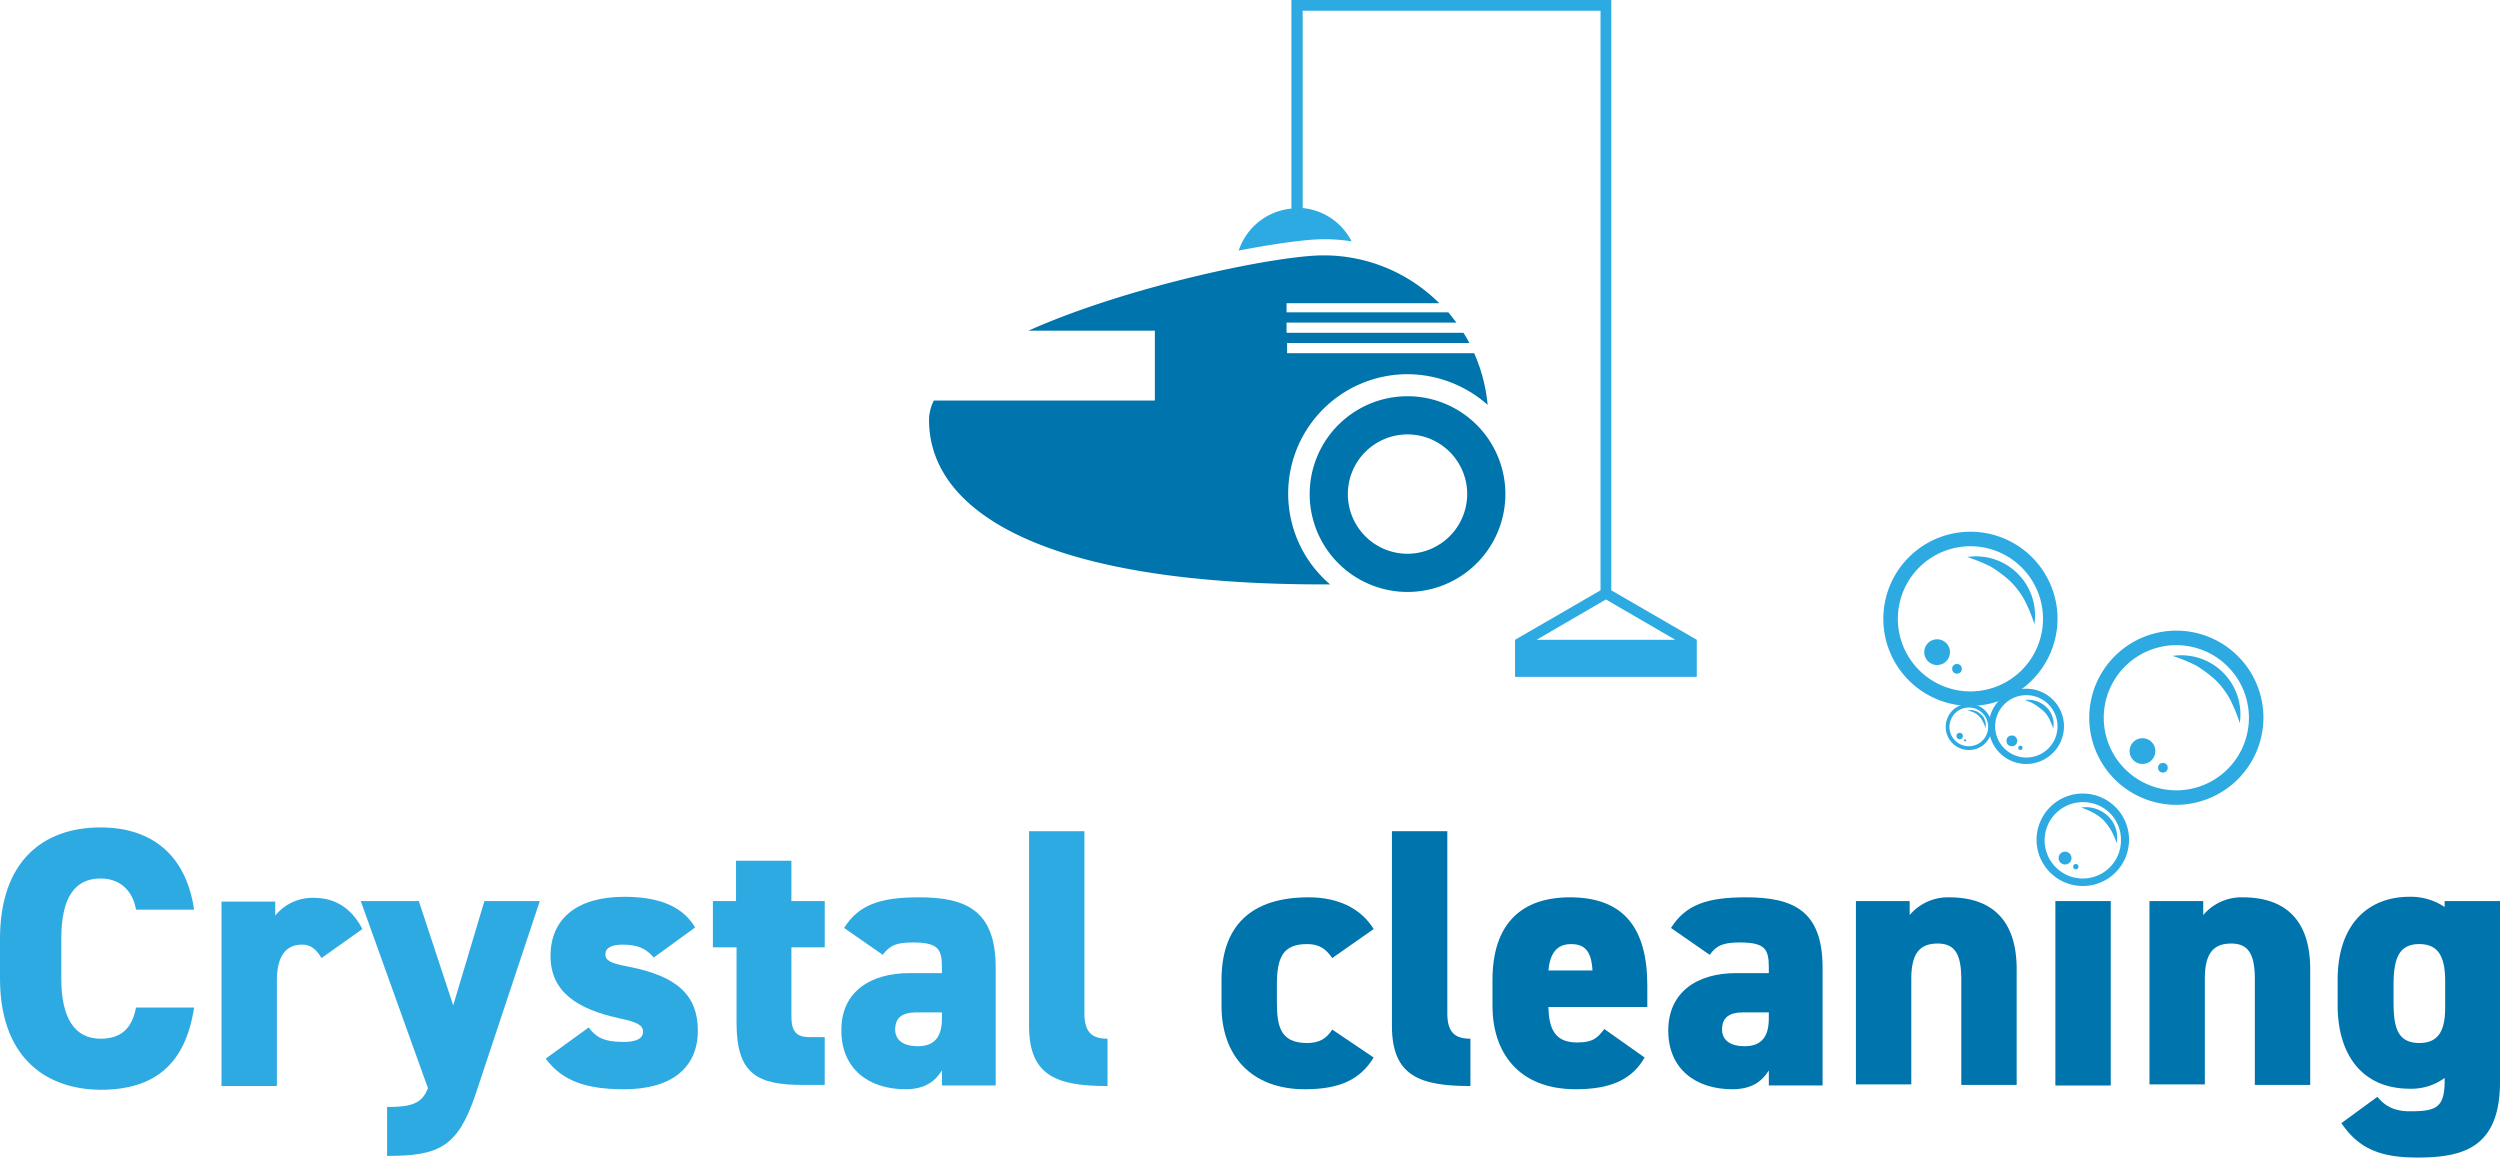
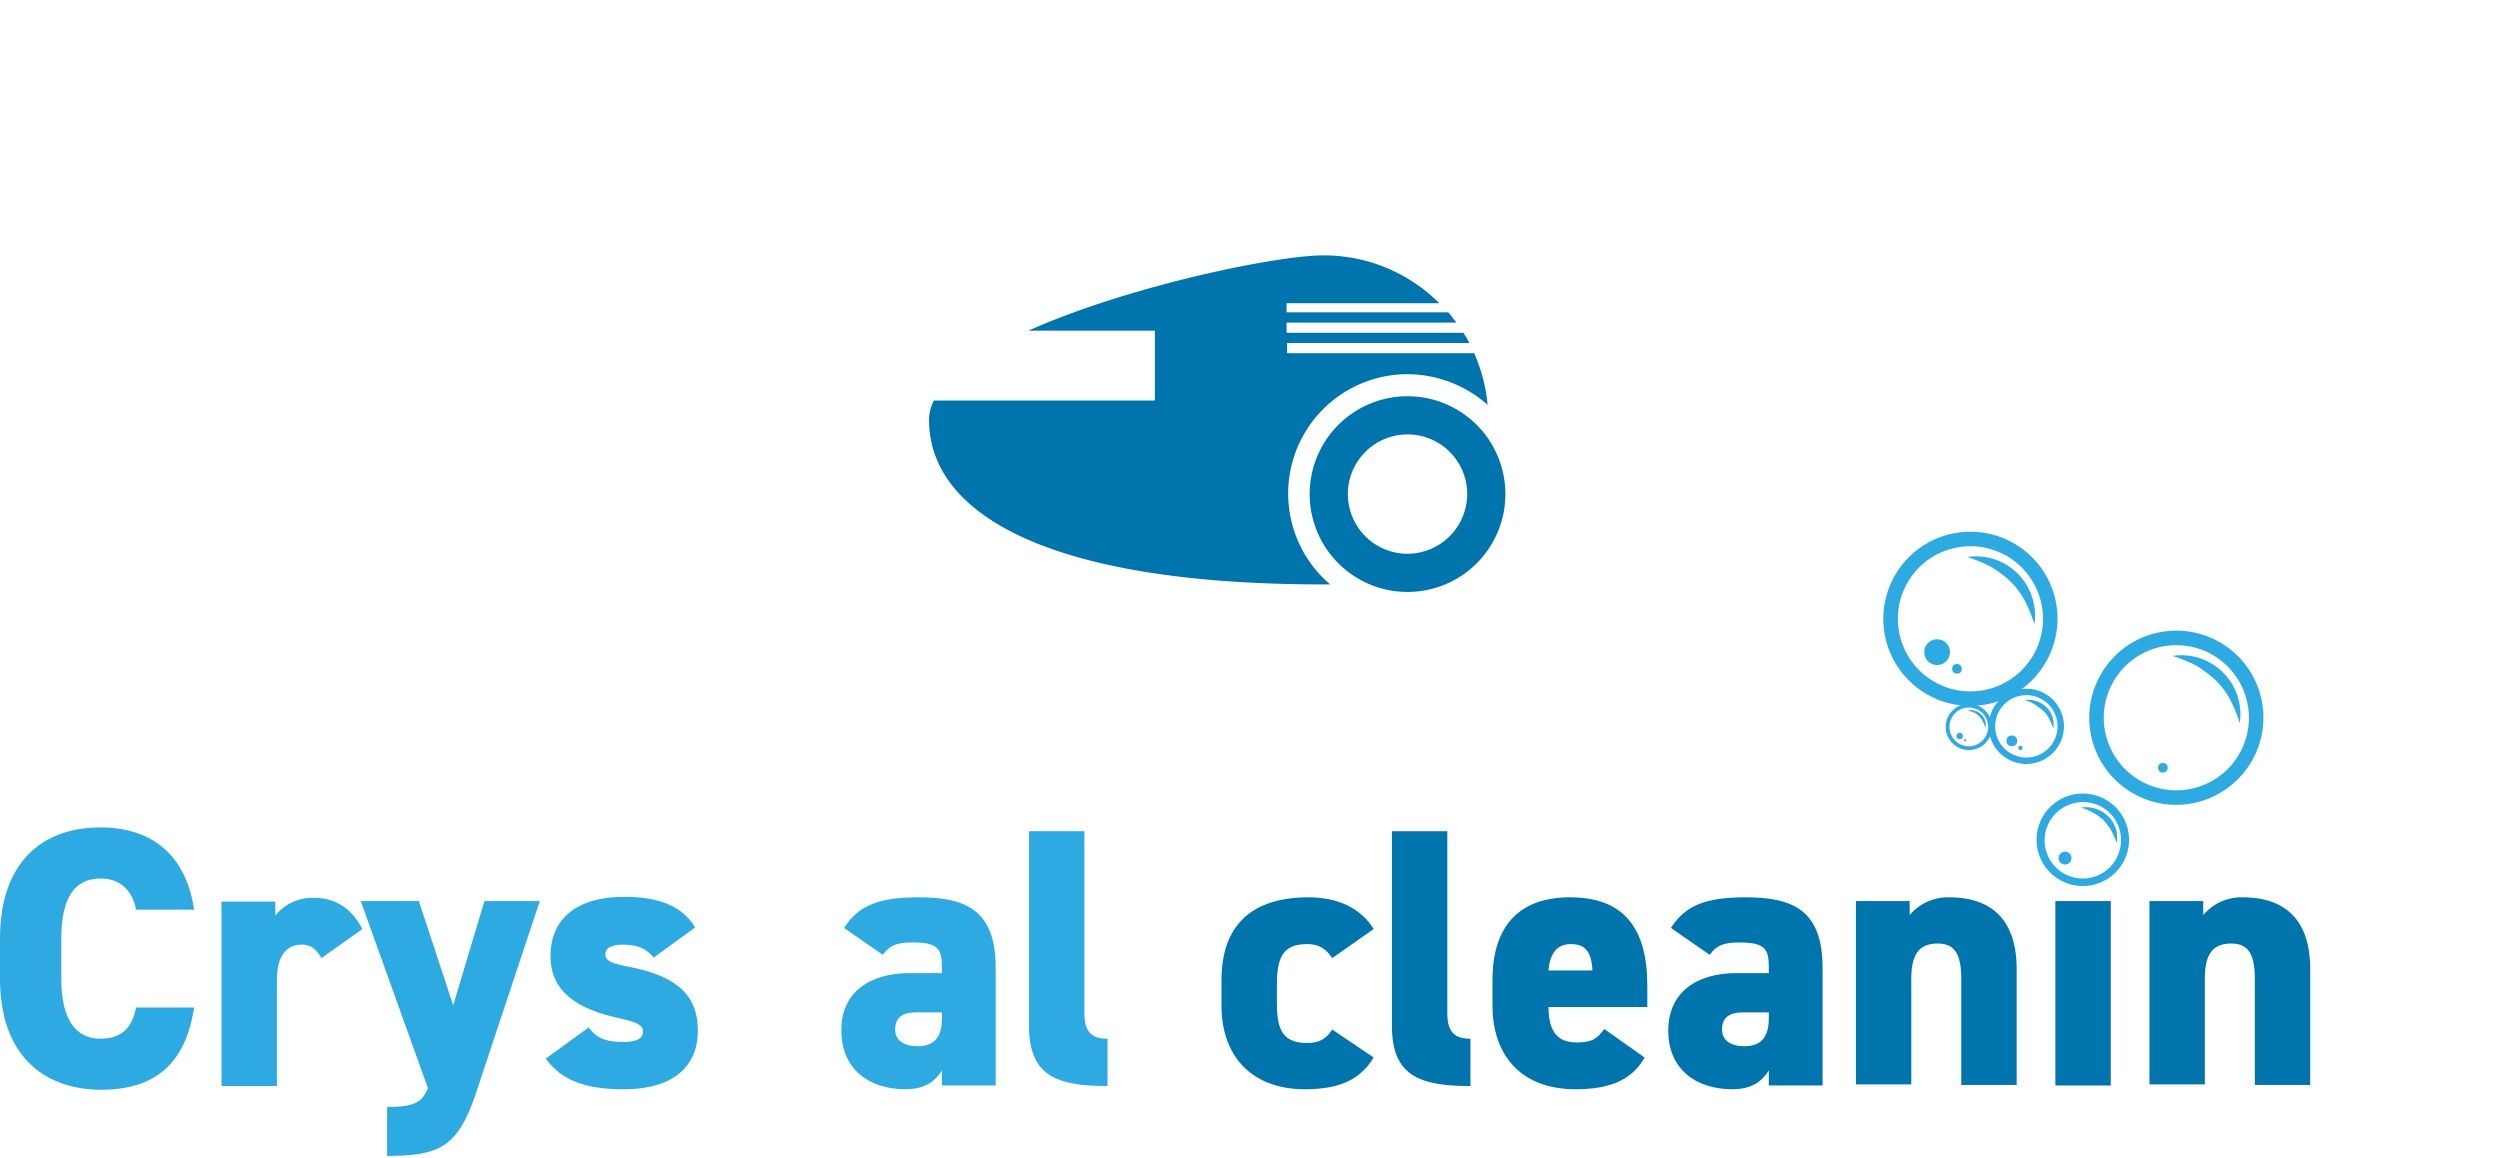
<svg xmlns="http://www.w3.org/2000/svg" id="Crystal_Cleaning_Logo" data-name="Crystal Cleaning Logo" width="738.36" height="341.869" viewBox="0 0 738.36 341.869">
  <g id="Text" transform="translate(0 157.041)">
    <g id="Gruppe_61" data-name="Gruppe 61" transform="translate(0 87.333)">
      <path id="Pfad_61" data-name="Pfad 61" d="M40.173,178.194c-.794-4.764-3.97-9.21-10.48-9.21-7.463,0-11.591,5.4-11.591,17.784v11.75c0,11.75,3.97,17.784,11.591,17.784,6.351,0,9.368-3.335,10.48-9.21H57.322c-2.541,16.831-11.75,24.294-27.629,24.294C12.544,231.229,0,220.908,0,198.519v-11.75C0,164.062,12.544,153.9,29.693,153.9c14.926,0,25.247,7.939,27.629,24.294H40.173Z" transform="translate(0 -153.9)" fill="#2eaae2" />
      <path id="Pfad_62" data-name="Pfad 62" d="M70.734,184.784c-.953-1.588-2.541-3.97-5.716-3.97-4.764,0-7.463,3.335-7.463,10.639v31.122H41.2V168.111H57.079v4.128A14.112,14.112,0,0,1,68.511,167c6.193,0,11.115,3.017,14.291,9.21Z" transform="translate(24.22 -146.199)" fill="#2eaae2" />
      <path id="Pfad_63" data-name="Pfad 63" d="M84.249,167.6l10.162,30.8,9.21-30.8h16.355l-19.054,57.322c-5.24,15.4-10.8,17.943-26.041,17.943v-14.45c7.463,0,10.321-1.112,12.068-5.558L67.1,167.6H84.249Z" transform="translate(39.446 -145.846)" fill="#2eaae2" />
      <path id="Pfad_64" data-name="Pfad 64" d="M133.416,184.743c-2.064-2.382-4.287-3.811-9.21-3.811-2.223,0-5.081.476-5.081,2.858,0,1.905,1.747,2.7,6.828,3.652,14.926,2.858,20.484,8.892,20.484,18.9,0,10.956-7.781,17.308-21.754,17.308-11.115,0-18.261-2.382-23.183-9.051l12.7-9.21c1.905,2.541,3.97,4.287,10.321,4.287,3.652,0,5.716-.953,5.716-3.017s-1.905-2.858-6.987-3.97c-12.385-2.7-20.325-7.781-20.325-18.419,0-10.956,7.781-17.467,21.754-17.467,8.892,0,16.831,2.064,20.96,9.051Z" transform="translate(59.669 -146.316)" fill="#2eaae2" />
-       <path id="Pfad_65" data-name="Pfad 65" d="M132.5,172.009h6.987V160.1h16.355v11.909h9.845v13.656h-9.845V205.99c0,4.287,1.27,6.193,5.24,6.193h4.6v14.132h-6.351c-13.338,0-19.69-3.017-19.69-18.261V185.665h-6.987V172.009Z" transform="translate(77.893 -150.255)" fill="#2eaae2" />
      <path id="Pfad_66" data-name="Pfad 66" d="M176.508,189.289h9.686V187.7c0-5.4-.953-7.463-8.574-7.463-4.764,0-6.828.794-8.892,3.652l-11.433-7.939c4.287-6.828,10.639-9.051,22.071-9.051,14.132,0,22.707,3.97,22.707,20.8v34.774H186.194v-4.446c-1.905,3.017-4.764,5.558-10.8,5.558-10.639,0-18.9-5.875-18.9-17.308C156.342,194.847,165.075,189.289,176.508,189.289Zm9.686,11.591h-7.463c-4.128,0-6.351,1.429-6.351,5.081,0,3.176,2.541,4.922,6.669,4.922,5.4,0,7.145-3.335,7.145-8.257Z" transform="translate(92.001 -146.258)" fill="#2eaae2" />
      <path id="Pfad_67" data-name="Pfad 67" d="M191.4,154.6h16.355v53.829c0,5.875,2.541,7.463,6.828,7.463v13.973c-15.085,0-23.183-3.017-23.183-17.784Z" transform="translate(112.519 -153.489)" fill="#2eaae2" />
      <path id="Pfad_68" data-name="Pfad 68" d="M272.137,214.219c-3.97,6.51-10,9.368-20.325,9.368-15.879,0-24.612-10-24.612-24.612v-7.622c0-16.038,8.733-24.453,25.724-24.453,8.574,0,15.4,3.176,19.213,9.368l-12.227,8.574c-1.588-2.223-3.335-4.128-7.463-4.128-7.145,0-8.892,3.97-8.892,12.068v4.764c0,7.145.794,12.385,8.892,12.385,3.652,0,5.716-1.27,7.463-3.97Z" transform="translate(133.564 -146.258)" fill="#0074ac" />
      <path id="Pfad_69" data-name="Pfad 69" d="M258.9,154.6h16.355v53.829c0,5.875,2.541,7.463,6.828,7.463v13.973c-15.085,0-23.183-3.017-23.183-17.784V154.6Z" transform="translate(152.2 -153.489)" fill="#0074ac" />
      <path id="Pfad_70" data-name="Pfad 70" d="M322.537,214.219c-3.811,6.669-10.321,9.368-20.325,9.368-17.149,0-24.612-11.115-24.612-24.612v-7.622c0-16.831,8.733-24.453,22.865-24.453,15.879,0,22.865,9.051,22.865,26.041v6.351H294.114c.159,6.193,1.747,10.48,8.416,10.48,5.081,0,6.193-1.588,8.1-3.97ZM294.114,188.5h13.021c-.318-6.034-2.541-7.781-6.352-7.781C296.5,180.714,294.59,183.573,294.114,188.5Z" transform="translate(163.193 -146.258)" fill="#0074ac" />
      <path id="Pfad_71" data-name="Pfad 71" d="M330.307,189.289h9.686V187.7c0-5.4-.953-7.463-8.575-7.463-4.764,0-6.828.794-8.892,3.652l-11.433-7.939c4.287-6.828,10.639-9.051,22.071-9.051,14.132,0,22.707,3.97,22.707,20.8v34.774H339.993v-4.446c-1.905,3.017-4.764,5.558-10.8,5.558-10.639,0-18.9-5.875-18.9-17.308S318.875,189.289,330.307,189.289Zm9.686,11.591H332.53c-4.129,0-6.352,1.429-6.352,5.081,0,3.176,2.541,4.922,6.669,4.922,5.4,0,7.145-3.335,7.145-8.257Z" transform="translate(182.417 -146.258)" fill="#0074ac" />
      <path id="Pfad_72" data-name="Pfad 72" d="M345.2,168.012h15.879v4.128a14.805,14.805,0,0,1,11.591-5.24c10.639,0,20.007,4.764,20.007,21.277v34.139H376.322V191.194c0-7.3-1.747-10.639-6.987-10.639-5.716,0-7.781,3.493-7.781,10.48v31.122H345.2V168.012Z" transform="translate(202.933 -146.258)" fill="#0074ac" />
      <path id="Pfad_73" data-name="Pfad 73" d="M382.3,167.6h16.355v54.464H382.3Z" transform="translate(224.743 -145.846)" fill="#0074ac" />
      <path id="Pfad_74" data-name="Pfad 74" d="M399.8,168.012h15.879v4.128a14.805,14.805,0,0,1,11.591-5.24c10.639,0,20.007,4.764,20.007,21.277v34.139H430.922V191.194c0-7.3-1.747-10.639-6.987-10.639-5.716,0-7.781,3.493-7.781,10.48v31.122H399.8V168.012Z" transform="translate(235.031 -146.258)" fill="#0074ac" />
-       <path id="Pfad_75" data-name="Pfad 75" d="M466.557,168.07h16.2v53.353c0,19.69-11.115,22.389-24.453,22.389-10.48,0-17.149-2.382-22.389-10.162l10.639-7.781c2.382,3.017,5.4,4.287,9.527,4.287,7.622,0,10.321-.953,10.321-8.892v-.953a16.648,16.648,0,0,1-10.321,3.176c-13.973,0-21.277-10-21.277-24.612v-7.622c0-16.038,8.733-24.453,21.277-24.453a18.008,18.008,0,0,1,10.321,3.017V168.07Zm0,31.281V191.73c0-7.3-2.064-10.956-7.622-10.956-5.875,0-7.622,3.97-7.622,12.068V197.6c0,7.145.794,12.385,7.622,12.385C465.128,209.99,466.557,205.544,466.557,199.351Z" transform="translate(255.607 -146.316)" fill="#0074ac" />
    </g>
    <g id="Seifenblasen" transform="translate(556.231)">
      <g id="Seifenblase">
        <path id="Pfad_76" data-name="Pfad 76" d="M376.024,150.347a25.724,25.724,0,1,1,25.723-25.724A25.82,25.82,0,0,1,376.024,150.347Zm0-47.16a21.436,21.436,0,1,0,21.436,21.436A21.448,21.448,0,0,0,376.024,103.187Z" transform="translate(-350.3 -98.9)" fill="#2eaae2" />
        <g id="Gruppe_62" data-name="Gruppe 62" transform="translate(12.068 31.757)">
          <circle id="Ellipse_1" data-name="Ellipse 1" cx="3.811" cy="3.811" r="3.811" fill="#2eaae2" />
        </g>
        <g id="Gruppe_63" data-name="Gruppe 63" transform="translate(20.325 39.062)">
          <circle id="Ellipse_2" data-name="Ellipse 2" cx="1.429" cy="1.429" r="1.429" fill="#2eaae2" />
        </g>
        <path id="Pfad_77" data-name="Pfad 77" d="M365.9,103.69a17.46,17.46,0,0,1,19.848,19.848,45.925,45.925,0,0,0-2.858-6.987,24.485,24.485,0,0,0-4.287-5.716,38.358,38.358,0,0,0-5.716-4.287A53.709,53.709,0,0,0,365.9,103.69Z" transform="translate(-341.129 -96.227)" fill="#2eaae2" />
      </g>
      <g id="Seifenblase_Kopie" transform="translate(60.815 29.217)">
        <path id="Pfad_78" data-name="Pfad 78" d="M414.323,168.747a25.724,25.724,0,1,1,25.724-25.723A25.82,25.82,0,0,1,414.323,168.747Zm0-47.16a21.436,21.436,0,1,0,21.436,21.436A21.448,21.448,0,0,0,414.323,121.587Z" transform="translate(-388.6 -117.3)" fill="#2eaae2" />
        <g id="Gruppe_64" data-name="Gruppe 64" transform="translate(11.909 31.757)">
-           <circle id="Ellipse_3" data-name="Ellipse 3" cx="3.811" cy="3.811" r="3.811" fill="#2eaae2" />
-         </g>
+           </g>
        <g id="Gruppe_65" data-name="Gruppe 65" transform="translate(20.325 39.062)">
          <circle id="Ellipse_4" data-name="Ellipse 4" cx="1.429" cy="1.429" r="1.429" fill="#2eaae2" />
        </g>
        <path id="Pfad_79" data-name="Pfad 79" d="M404.1,122.09a17.46,17.46,0,0,1,19.848,19.848,45.931,45.931,0,0,0-2.858-6.987,24.488,24.488,0,0,0-4.287-5.716,38.36,38.36,0,0,0-5.716-4.287A45.921,45.921,0,0,0,404.1,122.09Z" transform="translate(-379.488 -114.627)" fill="#2eaae2" />
      </g>
      <g id="Seifenblase_Kopie_Kopie" transform="translate(45.254 77.329)">
        <path id="Pfad_80" data-name="Pfad 80" d="M392.456,174.911a13.656,13.656,0,1,1,13.656-13.656A13.655,13.655,0,0,1,392.456,174.911Zm0-24.771a11.274,11.274,0,1,0,11.274,11.274A11.117,11.117,0,0,0,392.456,150.141Z" transform="translate(-378.8 -147.6)" fill="#2eaae2" />
        <circle id="Ellipse_5" data-name="Ellipse 5" cx="1.905" cy="1.905" r="1.905" transform="translate(6.51 17.149)" fill="#2eaae2" />
-         <circle id="Ellipse_6" data-name="Ellipse 6" cx="0.794" cy="0.794" r="0.794" transform="translate(10.798 20.801)" fill="#2eaae2" />
        <path id="Pfad_81" data-name="Pfad 81" d="M387.1,150.245a9.5,9.5,0,0,1,7.939,2.541,8.761,8.761,0,0,1,2.541,7.939,25.345,25.345,0,0,0-1.588-3.652,21.128,21.128,0,0,0-2.223-3.017,13.444,13.444,0,0,0-3.017-2.223A25.338,25.338,0,0,0,387.1,150.245Z" transform="translate(-373.921 -146.116)" fill="#2eaae2" />
      </g>
      <g id="Seifenblase_Kopie_Kopie_Kopie" transform="translate(31.122 46.366)">
        <path id="Pfad_82" data-name="Pfad 82" d="M381.015,150.33a11.115,11.115,0,1,1,11.115-11.115A11.148,11.148,0,0,1,381.015,150.33Zm0-20.325a9.21,9.21,0,1,0,9.21,9.21A9.216,9.216,0,0,0,381.015,130.005Z" transform="translate(-369.9 -128.1)" fill="#2eaae2" />
        <g id="Gruppe_66" data-name="Gruppe 66" transform="translate(5.24 13.814)">
          <circle id="Ellipse_7" data-name="Ellipse 7" cx="1.588" cy="1.588" r="1.588" fill="#2eaae2" />
        </g>
        <g id="Gruppe_67" data-name="Gruppe 67" transform="translate(8.733 16.831)">
          <circle id="Ellipse_8" data-name="Ellipse 8" cx="0.635" cy="0.635" r="0.635" fill="#2eaae2" />
        </g>
        <path id="Pfad_83" data-name="Pfad 83" d="M376.6,130.226a7.779,7.779,0,0,1,6.352,2.064,6.994,6.994,0,0,1,2.064,6.351,17.2,17.2,0,0,0-1.27-3.017,7.03,7.03,0,0,0-1.905-2.382,22.724,22.724,0,0,0-2.382-1.747A11.915,11.915,0,0,0,376.6,130.226Z" transform="translate(-365.961 -126.891)" fill="#2eaae2" />
      </g>
      <g id="Seifenblase_Kopie_Kopie_Kopie_Kopie" transform="translate(18.419 50.812)">
        <path id="Pfad_84" data-name="Pfad 84" d="M368.728,144.556a6.828,6.828,0,1,1,6.828-6.828A6.777,6.777,0,0,1,368.728,144.556Zm0-12.544a5.716,5.716,0,1,0,5.716,5.716A5.693,5.693,0,0,0,368.728,132.012Z" transform="translate(-361.9 -130.9)" fill="#2eaae2" />
        <g id="Gruppe_68" data-name="Gruppe 68" transform="translate(3.176 8.575)">
          <circle id="Ellipse_9" data-name="Ellipse 9" cx="0.953" cy="0.953" r="0.953" fill="#2eaae2" />
        </g>
        <g id="Gruppe_69" data-name="Gruppe 69" transform="translate(5.399 10.48)">
          <circle id="Ellipse_10" data-name="Ellipse 10" cx="0.318" cy="0.318" r="0.318" fill="#2eaae2" />
        </g>
        <path id="Pfad_85" data-name="Pfad 85" d="M366,132.131a4.676,4.676,0,0,1,3.97,1.27,4.243,4.243,0,0,1,1.27,3.97,9.715,9.715,0,0,0-.794-1.905,5.577,5.577,0,0,0-2.7-2.7C367.27,132.607,366.794,132.448,366,132.131Z" transform="translate(-359.49 -130.225)" fill="#2eaae2" />
      </g>
    </g>
  </g>
  <g id="Signet" transform="translate(274.384)">
-     <path id="Pfad_86" data-name="Pfad 86" d="M340.439,174.348V0H245.961V61.609A18.2,18.2,0,0,0,230.4,73.995c10.956-2.064,20.007-3.335,24.93-3.335a48.842,48.842,0,0,1,8.416.635,18.124,18.124,0,0,0-14.45-9.845V3.176h87.968V174.348l-25.247,14.608v10.956h53.67V188.957Zm-22.071,14.608,20.484-11.909,20.484,11.909Z" transform="translate(-138.939)" fill="#2eaae2" />
    <path id="Pfad_87" data-name="Pfad 87" d="M272.5,73.7a28.9,28.9,0,1,0,28.9,28.9A28.9,28.9,0,0,0,272.5,73.7Zm0,46.525A17.625,17.625,0,1,1,290.125,102.6,17.687,17.687,0,0,1,272.5,120.225Z" transform="translate(-131.179 43.326)" fill="#0074ac" />
    <g id="Ebene_5" transform="translate(0 75.424)">
      <g id="Gruppe_70" data-name="Gruppe 70">
        <path id="Pfad_88" data-name="Pfad 88" d="M278.393,64.649V61.632h45.1a48.215,48.215,0,0,0-34.3-14.132c-13.5,0-57.163,8.892-87.015,22.23h37.315V90.373H174.229a12.684,12.684,0,0,0-1.429,5.716c0,26.835,33.186,48.589,116.391,48.589h2.064a35.255,35.255,0,0,1,22.865-62.086,35.9,35.9,0,0,1,23.659,9.051A49.058,49.058,0,0,0,333.81,76.4H278.552V73.382h53.829a29.492,29.492,0,0,0-1.747-3.017H278.393V67.348H328.57c-.794-.953-1.588-2.064-2.382-3.017h-47.8Z" transform="translate(-172.8 -47.5)" fill="#0074ac" />
      </g>
    </g>
  </g>
</svg>